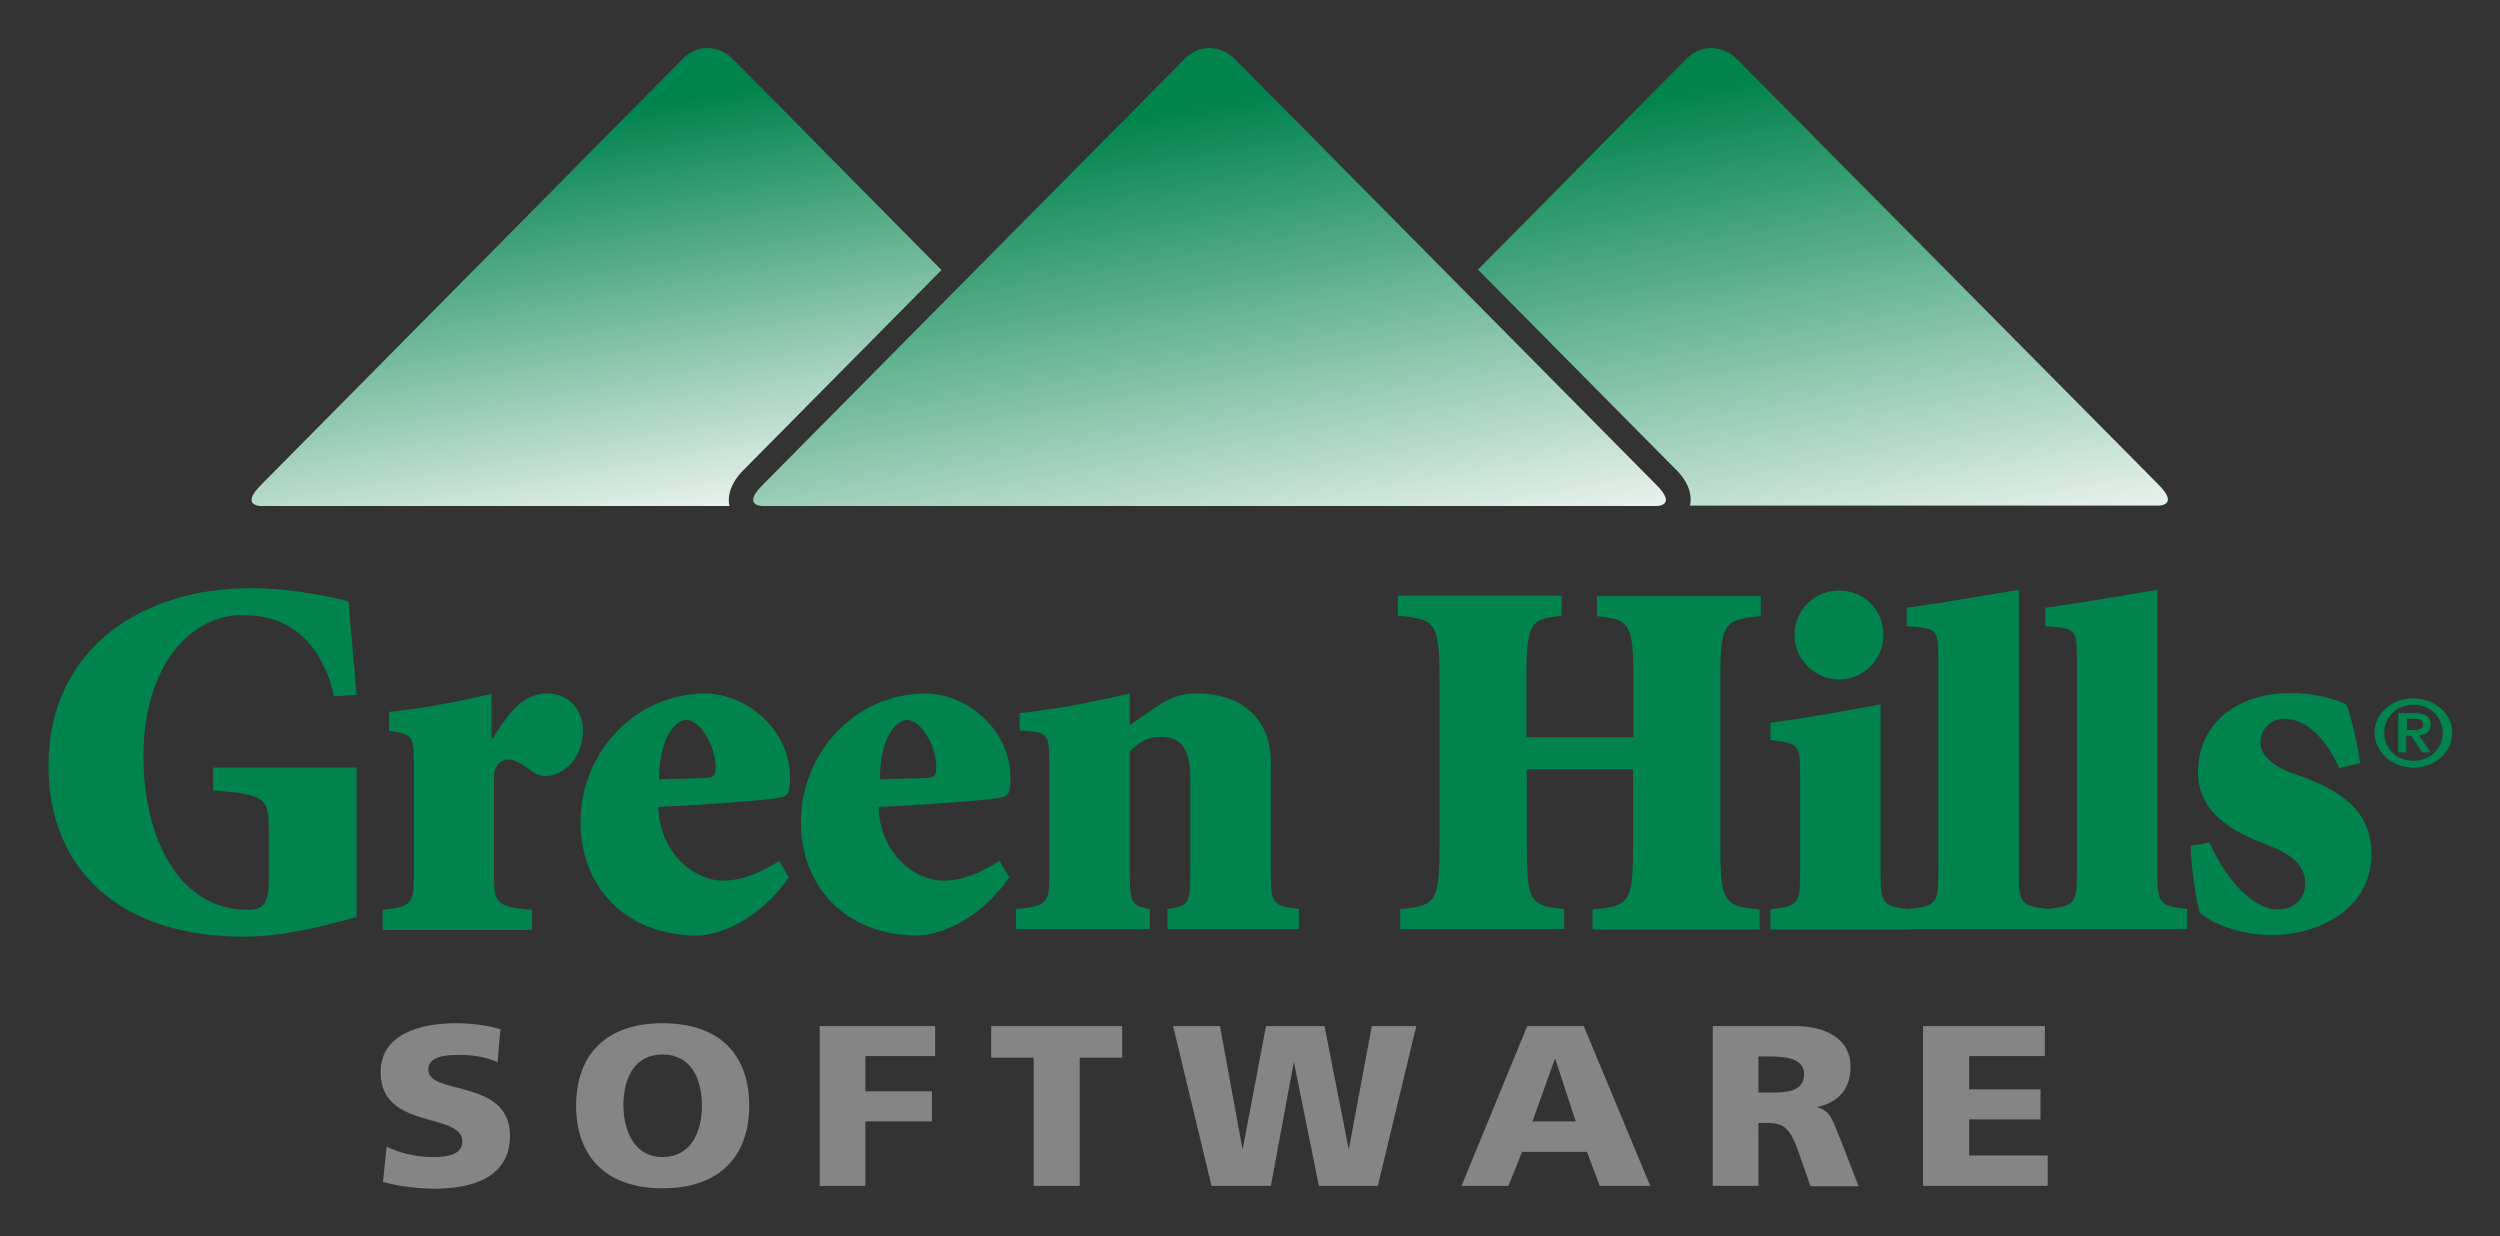
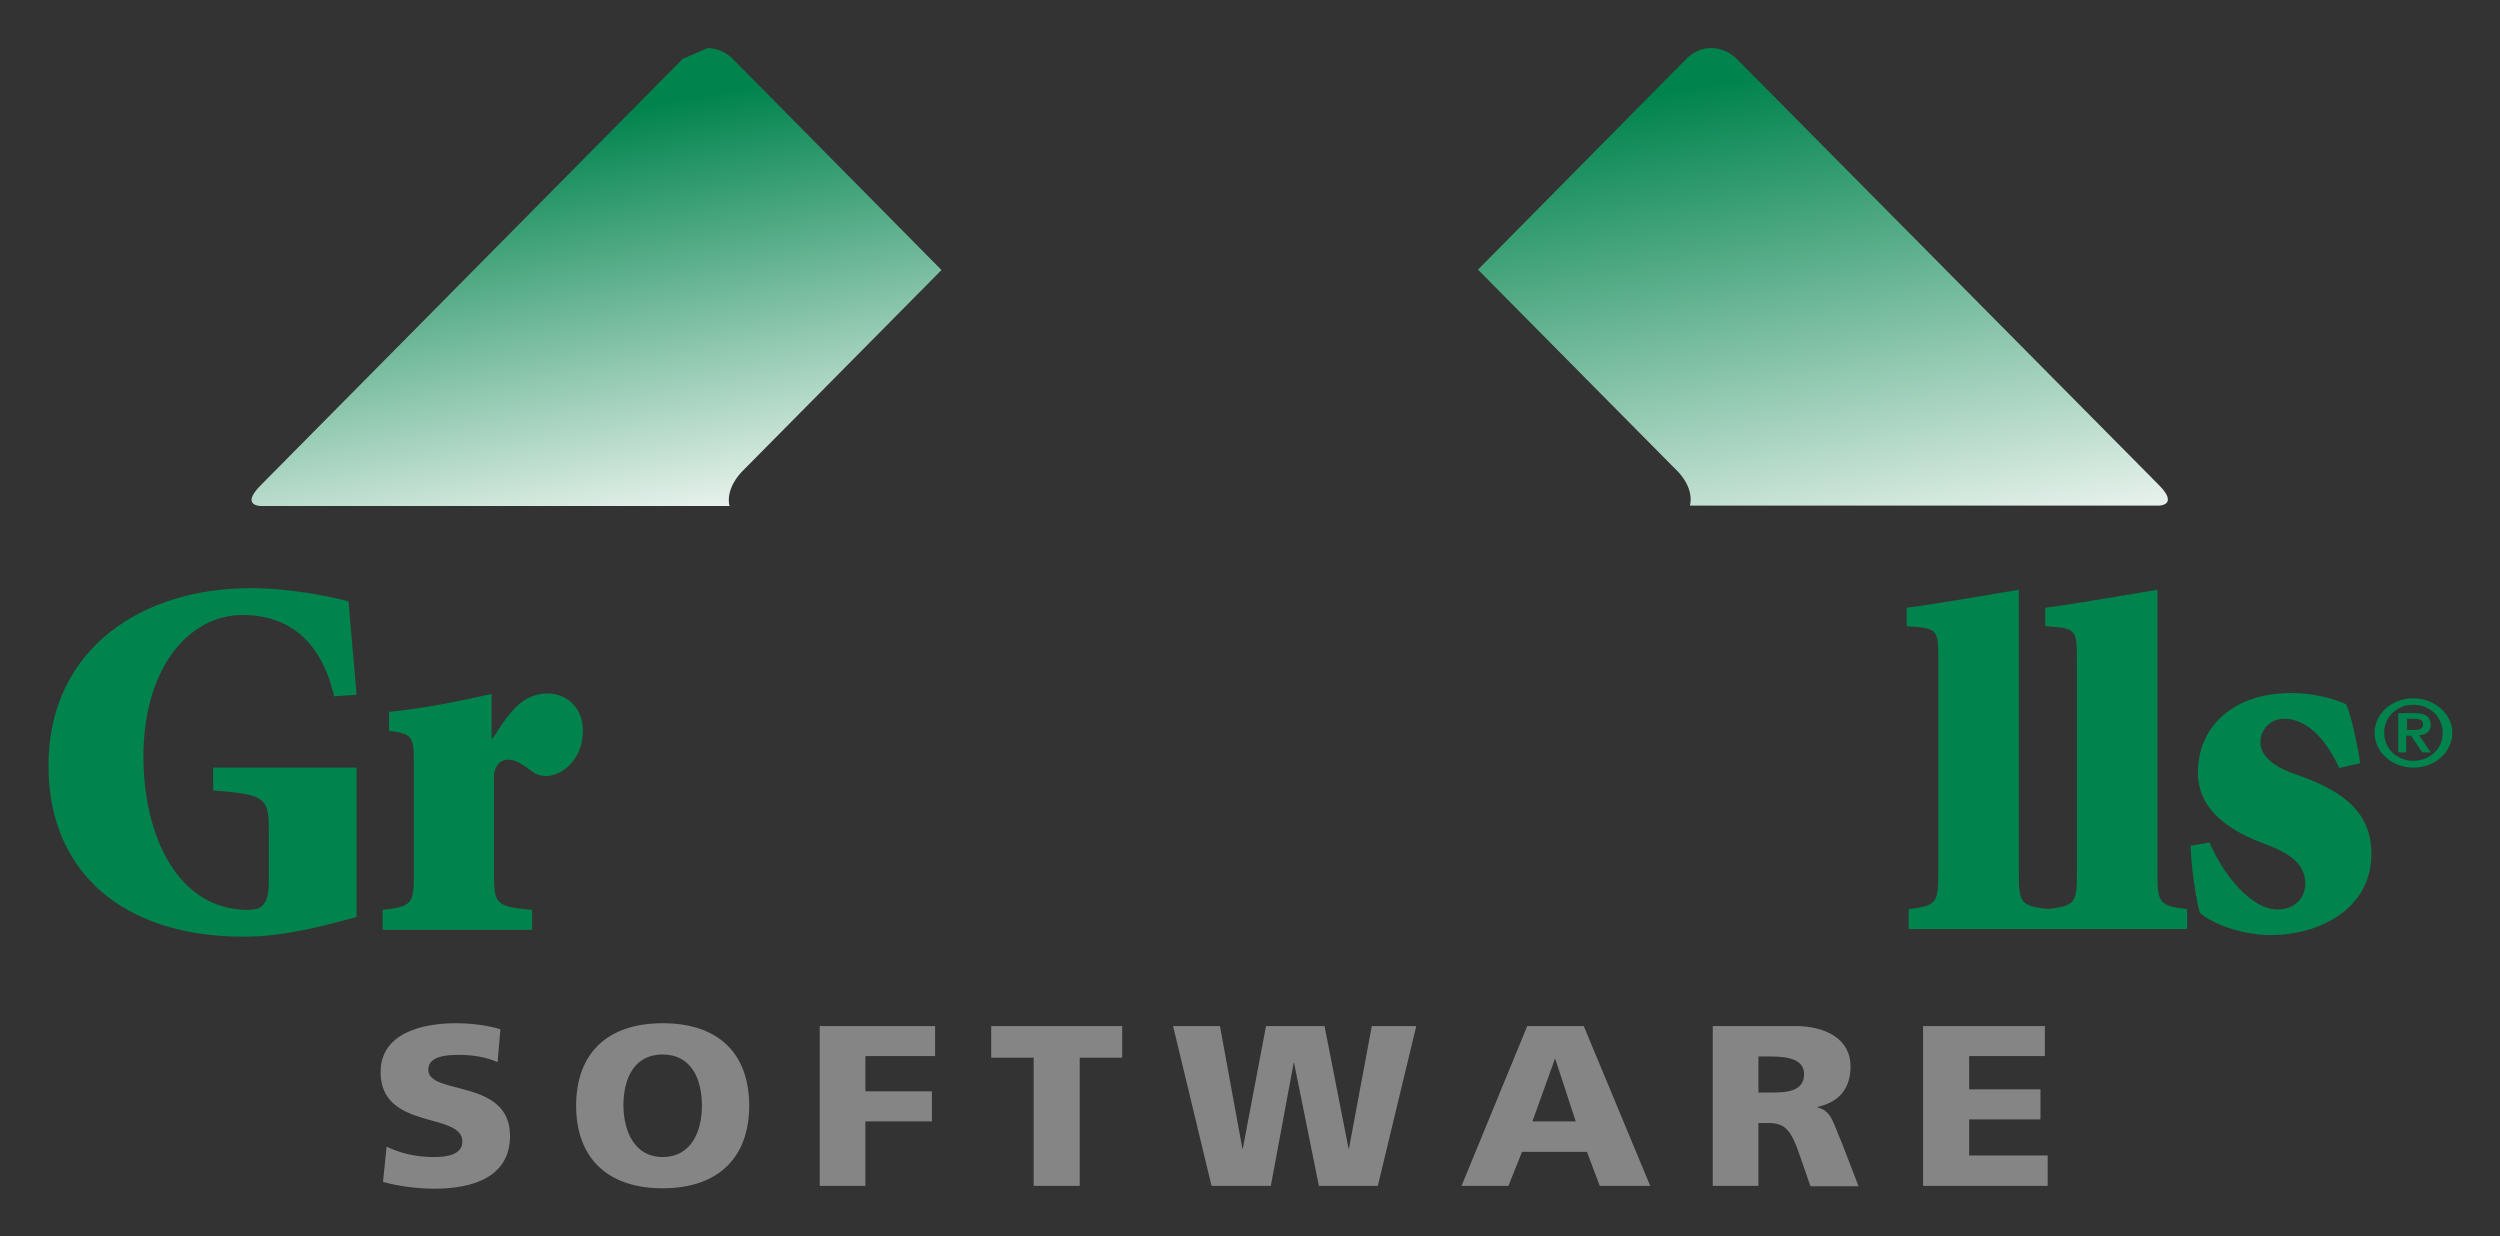
<svg xmlns="http://www.w3.org/2000/svg" xmlns:xlink="http://www.w3.org/1999/xlink" role="img" viewBox="8.50 172.00 624.00 308.50">
  <rect x="8.50" y="172.00" width="624.00" height="308.50" fill="#333333" stroke="none" />
  <title>Green Hills Software logo</title>
  <style>svg {enable-background:new 0 0 652 652}</style>
  <style>.st2{fill:#00834d}</style>
  <path fill="#858585" d="M105 458.2c3 1.5 7.1 2.6 11.8 2.6 3.6 0 7.1-.7 7.1-3.9 0-7.4-20.4-2.7-20.4-17.3 0-9.6 10.1-12.2 18.8-12.2 4.1 0 8.2.6 11.1 1.5l-.7 8.2c-3-1.3-6.3-1.8-9.6-1.8-2.9 0-7.7.2-7.7 3.7 0 6.5 20.4 2.1 20.4 16.5 0 10.4-9.4 13.2-18.9 13.2-4 0-9-.6-12.8-1.7l.9-8.8zm68.9-30.8c14.2 0 21.6 7.8 21.6 20.6 0 12.7-7.5 20.6-21.6 20.6-14.1 0-21.6-7.9-21.6-20.6 0-12.8 7.5-20.6 21.6-20.6m0 33.4c7 0 9.8-6.2 9.8-12.8 0-6.9-2.8-12.8-9.8-12.8-7 0-9.8 5.8-9.8 12.8.1 6.6 2.9 12.8 9.8 12.8m39.2-32.7h28.8v7.5h-17.4v8.8h16.6v7.5h-16.6V468h-11.4zm53.4 7.9h-10.6v-7.9h32.7v7.9H278v32h-11.5zm34.8-7.9H313l5.6 30.6h.1l5.8-30.6h14.6l6 30.6h.1l5.7-30.6H362l-9.6 39.9h-14.7l-6.2-30.7h-.1l-5.7 30.7h-14.8zm88.4 0h14.1l16.6 39.9h-12.6l-3.2-8.5h-16.2L385 468h-11.7l16.4-39.9zm7 8.2h-.1l-5.6 15.6h10.8l-5.1-15.6zm39.3-8.2h20.5c7.7 0 13.9 3.2 13.9 10.1 0 5.3-2.7 8.9-8.3 10.1v.1c3.7.9 3.9 3.9 6.1 8.8l4.2 10.9h-12l-2.5-7.2c-2.3-6.9-3.8-8.6-8.1-8.6h-2.4V468H436v-39.9zm11.4 16.6h3c3.7 0 8.4-.1 8.4-4.6 0-3.7-4-4.4-8.4-4.4h-3v9zm41.1-16.6h30.4v7.5H500v8.3h17.8v7.5H500v9h19.6v7.6h-31.1z" />
  <defs>
    <path id="SVGID_1_" d="M429.5 186.6l-52.1 52.7 49 49.5c5.4 5 3.9 9.4 3.9 9.4h117s5.2 0 0-5.2L442 186.7s-2.5-2.7-6.3-2.7c-3.7-.1-6.2 2.6-6.2 2.6" />
  </defs>
  <clipPath id="SVGID_2_">
    <use overflow="visible" xlink:href="#SVGID_1_" />
  </clipPath>
  <linearGradient id="SVGID_3_" x1="28.157" x2="32.809" y1="709.29" y2="709.29" gradientTransform="scale(-28.408 28.408) rotate(-80 -410.453 386.902)" gradientUnits="userSpaceOnUse">
    <stop offset="0" stop-color="#e8f2ec" />
    <stop offset=".933" stop-color="#00834d" />
    <stop offset="1" stop-color="#00834d" />
  </linearGradient>
  <path fill="url(#SVGID_3_)" d="M382.6 328.2l-24.8-140.8L547.2 154 572 294.8z" clip-path="url(#SVGID_2_)" />
-   <path d="M205.4 391c-8.1 11.6-18.5 14.5-22.9 14.5-18 0-29.1-12.3-29.1-28.3 0-17.5 13.8-32.1 31.1-32.1 10.2 0 21.2 8.9 21.2 21 0 4.3-.5 4.6-3.2 5.1-1.9.4-17.4 1.7-29.7 2.2.3 11.5 9 18.4 16.1 18.4 4.9 0 8.8-1.7 14.1-4.9l2.4 4.1zm-21-24.8c2.2-.1 2.7-.5 2.7-2.7 0-5.6-4-11.8-7.2-11.8-2.8 0-6.8 4.2-6.9 14.8l11.4-.3zm76 24.8c-8.1 11.6-18.5 14.5-22.9 14.5-18 0-29.1-12.3-29.1-28.3 0-17.5 13.8-32.1 31.1-32.1 10.2 0 21.2 8.9 21.2 21 0 4.3-.5 4.6-3.2 5.1-1.9.4-17.4 1.7-29.7 2.2.3 11.5 8.9 18.4 16.1 18.4 4.9 0 8.8-1.7 14.1-4.9l2.4 4.1zm-20.9-24.8c2.2-.1 2.7-.5 2.7-2.7 0-5.6-4-11.8-7.2-11.8-2.8 0-6.8 4.2-6.9 14.8l11.4-.3zm93.2 37.7h-32.8v-5c5.2-.8 5.7-1.3 5.7-8.6v-24.4c0-7.5-2.9-10-7.3-10-3.7 0-5.9 1.7-7.8 3.7v30.7c0 7.3.6 7.8 5 8.6v5h-33.4v-5c7.7-.8 8.3-1.3 8.3-8.6v-27.7c0-7.7-.3-7.8-7.4-8.3V350c8.7-.9 18-2.7 27.5-4.9v7.9l4.9-3.4c4.5-3.2 7.3-4.5 11.8-4.5 12.3 0 18.5 7.3 18.5 17.1v28.1c0 7.3.6 7.8 7 8.6v5zm83.5-47.8v-14.8c0-13.8-1-14.7-9.1-15.5v-5H448v5c-9.1.8-10.1 1.7-10.1 15.5v42.2c0 13.8 1 14.7 9.8 15.5v5H406v-5c9.1-.8 10.1-1.7 10.1-15.5V364h-26.5v19.4c0 13.8 1 14.7 9.3 15.5v5H358v-5c8.8-.8 9.8-1.7 9.8-15.5v-42.2c0-13.8-1-14.7-10.4-15.5v-5h40.9v5c-7.8.8-8.8 1.7-8.8 15.5V356h26.7zm41.6 9.4c0-7.8-.3-7.9-7.4-8.8v-4.3c7.7-1 18-2.8 27.5-4.6v42.5c0 7.3.6 7.9 7.4 8.7v5h-34.9v-5c6.8-.8 7.4-1.4 7.4-8.7v-24.8zm20.8-35c0 6.1-4.9 11.1-11.1 11.1-6 0-11.1-5-11.1-11.1 0-6.3 5.1-11.1 11.1-11.1 6.3 0 11.1 4.8 11.1 11.1" class="st2" />
  <path d="M492.3 336.5c0-7.5-.2-7.7-7.9-8.2v-4.6c7-.9 17.1-2.7 28-4.5v71c0 7.3.6 7.9 7.4 8.7v5h-34.9v-5c6.8-.8 7.4-1.4 7.4-8.7v-53.7z" class="st2" />
  <path d="M526.9 336.5c0-7.5-.3-7.7-7.9-8.2v-4.6c7-.9 17.1-2.7 28-4.5v71c0 7.3.6 7.9 7.4 8.7v5h-34.9v-5c6.8-.8 7.4-1.4 7.4-8.7v-53.7zm65.5 27.2c-4.5-9.6-9.7-12.3-13.8-12.3-3.3 0-5.9 2.6-5.9 5.9 0 3.8 4.3 6.4 8.3 7.8 11.1 3.8 19.4 8.8 19.4 20 0 14.3-13.8 20.3-25 20.3-7.8 0-15.2-3.1-17.8-5.6-.8-2.2-2.3-11.9-2.3-16.7l4.7-.8c3.6 8.4 10.6 16.7 16.9 16.7 4.5 0 7-2.9 7-6.5 0-4.5-3.5-7.3-9.2-9.5-6.4-2.4-17.6-7-17.6-18.2 0-11.5 8.9-19.7 22.9-19.8 5.5-.1 11 1.3 14.1 2.8 1.5 3.1 3.3 12.9 3.5 14.7l-5.2 1.2zm-447.3-18.6c-3.6 0-6.3 1.7-8.4 4-2 2.2-3.8 4.9-5.2 7.2h-.3v-11.1c-7.6 1.7-15.4 3.4-25.6 4.5v4.7c6 .8 6.2 1.4 6.2 8.6v27.5c0 7.1-.6 7.8-7.8 8.6v5h37.3v-5c-8.8-.8-9.5-1.4-9.5-8.6v-25.4c.5-2.6 2-3.5 3.6-3.5 1.9 0 3.7 1.3 6.1 3.1.9.6 1.9 1 3.3 1 3.5 0 9.2-3.6 9.2-11.4 0-5.1-3.5-9.2-8.9-9.2m-48.9 44c0 1.6 0 3.2.1 4.6v-17.8c-.1 1.1-.1 2.4-.1 3.9v9.3z" class="st2" />
  <path d="M97.4 363.6H61.7v5.7c13.4 1 13.9 1.9 13.9 10.5v12.3c0 6-2 7-5.2 7-17.6 0-26.1-18.5-26.1-38.3 0-21.9 11.2-35.3 24.8-35.3 8.3 0 18.9 3.5 22.8 20.3l5.6-.4c-1-12.3-1.7-18.9-2-23.3-4.5-1.2-14.6-3.3-24.4-3.3-27.2 0-50.5 15.1-50.5 44.4 0 26.1 18.2 42.6 48.7 42.6 10.3 0 20.4-2.8 28.2-4.9v-37.3zm503.8-8.7c0-4.8 4.3-8.6 9.7-8.6 5.3 0 9.7 3.9 9.7 8.6 0 4.8-4.3 8.7-9.7 8.7-5.4 0-9.7-3.9-9.7-8.7m17 0c0-4-3.3-7-7.3-7s-7.3 2.9-7.3 7 3.3 7 7.3 7 7.3-2.9 7.3-7m-11.1-4.9h4.1c2.6 0 4 .8 4 2.9 0 1.7-1.1 2.5-2.9 2.6l2.9 4.3h-2.1l-2.8-4.2h-1.2v4.2h-2V350zm2.1 4.2h1.8c1.2 0 2.3-.1 2.3-1.5 0-1.1-1.2-1.3-2.2-1.3h-1.8v2.8z" class="st2" />
  <g>
    <defs>
      <path id="SVGID_4_" d="M304.2 186.7l-56.6 57.1-48.8 49.3c-5.2 5.2 0 5.2 0 5.2H422s5.2 0 0-5.2l-48.8-49.3-56.5-57.1s-2.5-2.7-6.3-2.7c-3.7-.1-6.2 2.7-6.2 2.7" />
    </defs>
    <clipPath id="SVGID_5_">
      <use overflow="visible" xlink:href="#SVGID_4_" />
    </clipPath>
    <linearGradient id="SVGID_6_" x1="28.758" x2="33.41" y1="713.467" y2="713.467" gradientTransform="scale(-28.409 28.409) rotate(-80 -409.833 386.213)" gradientUnits="userSpaceOnUse">
      <stop offset="0" stop-color="#e8f2ec" />
      <stop offset=".9" stop-color="#00834d" />
      <stop offset="1" stop-color="#00834d" />
    </linearGradient>
-     <path fill="url(#SVGID_6_)" d="M200.7 338.2l-26.6-150.8L420.2 144l26.6 150.8z" clip-path="url(#SVGID_5_)" />
  </g>
  <g>
    <defs>
-       <path id="SVGID_7_" d="M178.9 186.7L73.6 293.1c-5.2 5.2 0 5.2 0 5.2h117s-1.5-4.3 3.9-9.4l49-49.5-52.1-52.7s-2.5-2.7-6.3-2.7c-3.7-.1-6.2 2.7-6.2 2.7" />
+       <path id="SVGID_7_" d="M178.9 186.7L73.6 293.1c-5.2 5.2 0 5.2 0 5.2h117s-1.5-4.3 3.9-9.4l49-49.5-52.1-52.7s-2.5-2.7-6.3-2.7" />
    </defs>
    <clipPath id="SVGID_8_">
      <use overflow="visible" xlink:href="#SVGID_7_" />
    </clipPath>
    <linearGradient id="SVGID_9_" x1="31.473" x2="36.125" y1="717.041" y2="717.041" gradientTransform="scale(-24.438 24.438) rotate(-80 -407.568 387.53)" gradientUnits="userSpaceOnUse">
      <stop offset="0" stop-color="#e8f2ec" />
      <stop offset=".9" stop-color="#00834d" />
      <stop offset="1" stop-color="#00834d" />
    </linearGradient>
    <path fill="url(#SVGID_9_)" d="M73.7 328.2L48.9 187.4 238.2 154l24.9 140.9z" clip-path="url(#SVGID_8_)" />
  </g>
</svg>